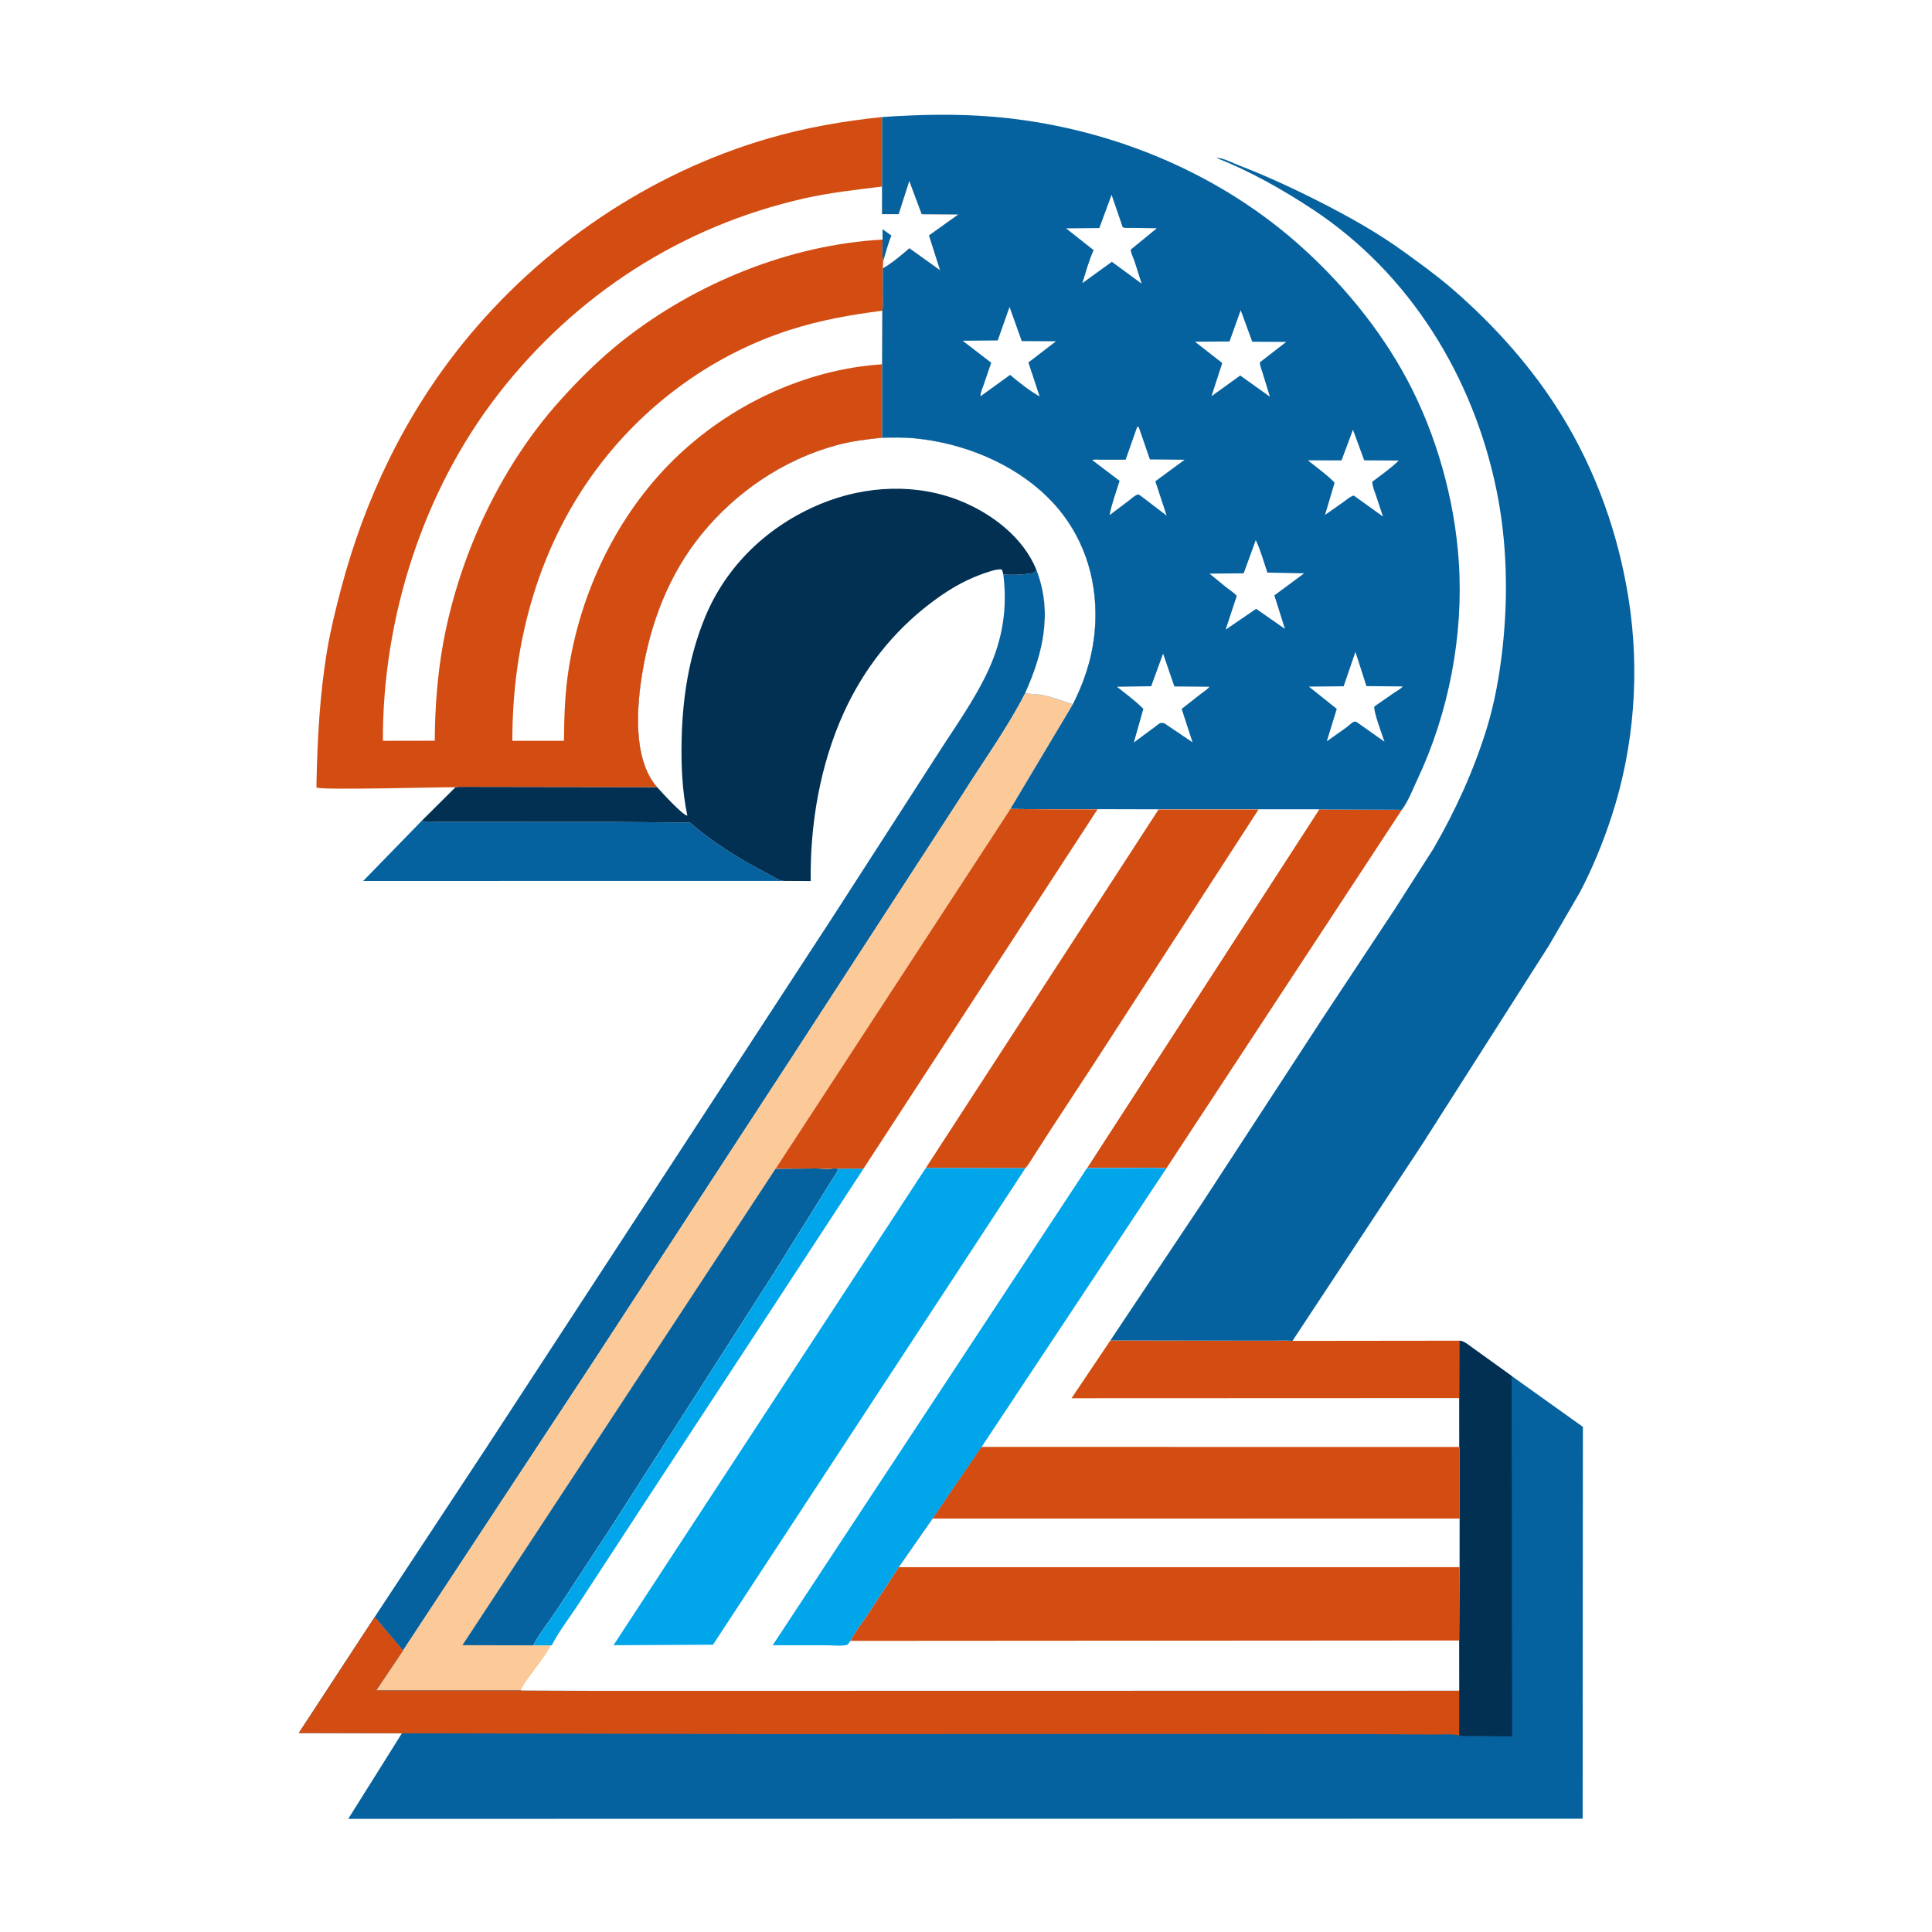
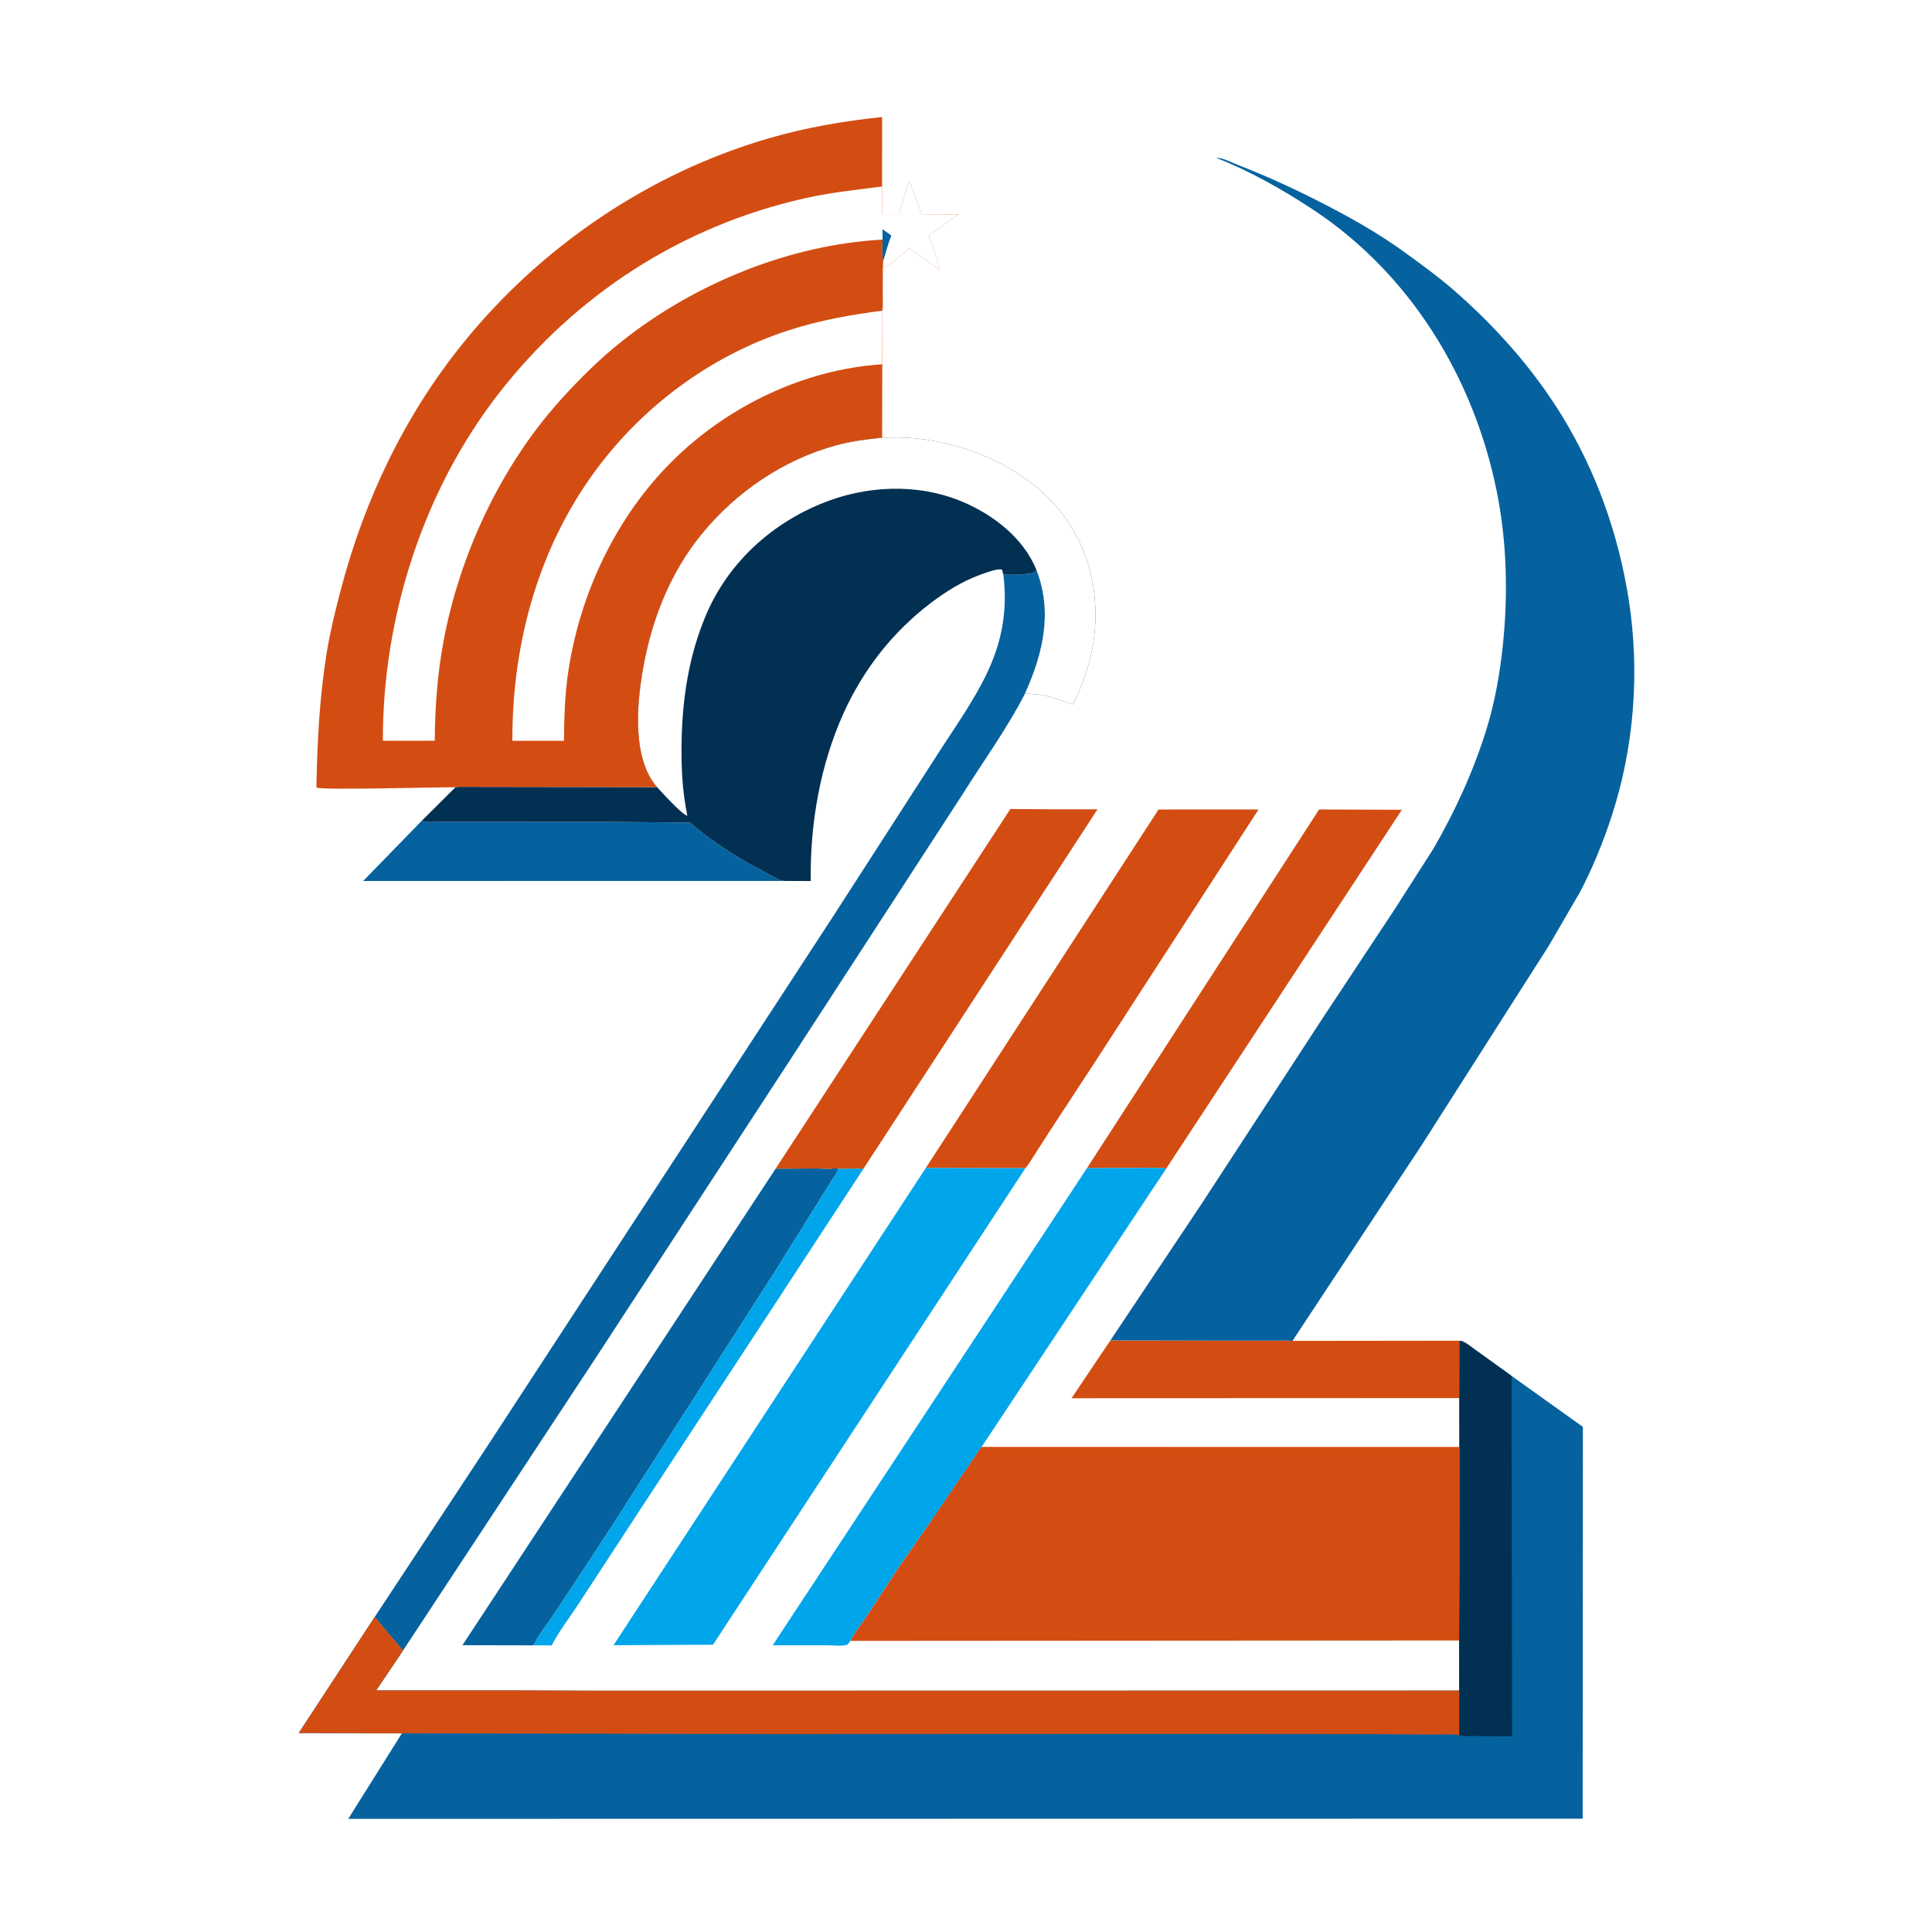
<svg xmlns="http://www.w3.org/2000/svg" version="1.1" style="display: block;" viewBox="0 0 2048 2048" width="1024" height="1024">
  <path transform="translate(0,0)" fill="rgb(255,255,255)" d="M -0 -0 L 2048 0 L 2048 2048 L -0 2048 L -0 -0 z" />
  <path transform="translate(0,0)" fill="rgb(6,98,158)" d="M 447.266 869.876 C 451.254 872.3 459.768 871.194 464.462 871.181 L 509.202 871.193 L 648.87 871.275 L 731.428 871.975 C 750.112 888.384 771.645 902.521 793.145 914.972 L 826 932.756 L 830.663 933.83 L 384.974 933.876 L 447.266 869.876 z" />
  <path transform="translate(0,0)" fill="rgb(211,77,18)" d="M 1177.07 1420.86 L 1310.56 1421.13 L 1348.73 1421.16 C 1355.75 1421.17 1363.12 1420.68 1370.08 1421.39 L 1547.12 1421.19 L 1546.95 1482.03 L 1135.85 1482.19 L 1177.07 1420.86 z" />
  <path transform="translate(0,0)" fill="rgb(211,77,18)" d="M 1398.31 858.077 L 1486.04 858.408 L 1236.29 1238.67 C 1226.39 1237.62 1216.08 1238.1 1206.12 1238.07 L 1152.27 1238.21 L 1398.31 858.077 z" />
  <path transform="translate(0,0)" fill="rgb(6,98,158)" d="M 1098.74 604.255 C 1115.88 648.734 1105.91 691.687 1087.24 733.652 L 1086.58 735.143 C 1067.59 772.361 1042.1 807.232 1019.92 842.69 L 838.093 1122.74 L 630.457 1441.02 L 427.242 1749.61 L 397.166 1714.13 L 514.063 1536.85 L 758.119 1163 L 881.767 973.5 L 992.572 801.585 C 1011.57 771.688 1033.28 742.048 1048.01 709.746 C 1062.92 677.055 1068 644.477 1063.56 608.892 C 1072.4 609.875 1083.75 609.138 1092.54 607.83 C 1095.31 607.417 1097.03 606.563 1098.74 604.255 z" />
-   <path transform="translate(0,0)" fill="rgb(251,202,152)" d="M 1086.58 735.143 C 1093.46 735.652 1100.74 735.838 1107.48 737.329 C 1117.74 739.598 1127.26 743.611 1137.27 746.614 L 1071.04 857.553 L 822.18 1238.85 L 865.665 1238.63 C 871.274 1238.61 878.48 1239.55 883.799 1238.49 L 888.927 1238.85 C 886.772 1244.7 882.399 1249.68 879.283 1255.14 L 820.93 1348.75 L 649.611 1616.23 L 591.264 1705.17 C 582.785 1718.01 572.599 1730.54 565.47 1744.14 L 584.262 1744.2 C 578.298 1755.24 569.251 1766.19 561.931 1776.48 C 558.372 1781.49 554.535 1786.24 552.136 1791.93 L 398.768 1791.91 L 427.242 1749.61 L 630.457 1441.02 L 838.093 1122.74 L 1019.92 842.69 C 1042.1 807.232 1067.59 772.361 1086.58 735.143 z" />
  <path transform="translate(0,0)" fill="rgb(6,98,158)" d="M 822.18 1238.85 L 865.665 1238.63 C 871.274 1238.61 878.48 1239.55 883.799 1238.49 L 888.927 1238.85 C 886.772 1244.7 882.399 1249.68 879.283 1255.14 L 820.93 1348.75 L 649.611 1616.23 L 591.264 1705.17 C 582.785 1718.01 572.599 1730.54 565.47 1744.14 L 490.208 1743.97 L 822.18 1238.85 z" />
  <path transform="translate(0,0)" fill="rgb(2,48,83)" d="M 935.098 463.95 C 946.465 463.793 957.892 463.49 969.223 464.58 C 1020.14 469.476 1072.59 490.287 1109.6 526.115 C 1143.45 558.877 1160.73 602.501 1161.22 649.235 C 1161.59 684.153 1153.01 715.476 1137.27 746.614 C 1127.26 743.611 1117.74 739.598 1107.48 737.329 C 1100.74 735.838 1093.46 735.652 1086.58 735.143 L 1087.24 733.652 C 1105.91 691.687 1115.88 648.734 1098.74 604.255 C 1097.03 606.563 1095.31 607.417 1092.54 607.83 C 1083.75 609.138 1072.4 609.875 1063.56 608.892 L 1062.24 603.908 C 1058.23 602.037 1043.8 607.504 1038.95 609.295 C 1019.7 616.407 1002.67 627.051 986.398 639.414 C 946.314 669.879 915.42 709.473 894.551 755.258 C 869.405 810.425 858.553 873.581 859.398 933.94 L 830.663 933.83 L 826 932.756 L 793.145 914.972 C 771.645 902.521 750.112 888.384 731.428 871.975 L 648.87 871.275 L 509.202 871.193 L 464.462 871.181 C 459.768 871.194 451.254 872.3 447.266 869.876 L 482.823 834.517 L 485.97 834.049 L 696.5 834.374 C 684.707 820.934 679.449 802.292 677.485 784.889 C 674.883 761.833 676.961 737.288 680.665 714.48 C 689.414 660.606 708.94 608.887 743.766 566.186 C 780.378 521.295 830.649 487.158 886.714 471.945 C 902.635 467.625 918.741 465.609 935.098 463.95 z" />
  <path transform="translate(0,0)" fill="rgb(255,255,255)" d="M 935.098 463.95 C 946.465 463.793 957.892 463.49 969.223 464.58 C 1020.14 469.476 1072.59 490.287 1109.6 526.115 C 1143.45 558.877 1160.73 602.501 1161.22 649.235 C 1161.59 684.153 1153.01 715.476 1137.27 746.614 C 1127.26 743.611 1117.74 739.598 1107.48 737.329 C 1100.74 735.838 1093.46 735.652 1086.58 735.143 L 1087.24 733.652 C 1105.91 691.687 1115.88 648.734 1098.74 604.255 C 1085.07 570.514 1053.14 545.763 1020.5 531.982 C 972.713 511.805 917.552 514.472 870.074 534.096 C 814.91 556.897 770.267 598.832 747.403 654.284 C 730.258 695.867 723.524 739.543 722.55 784.289 C 721.96 811.369 723.089 838.083 728.617 864.667 C 723.086 863.829 701.083 839.333 696.5 834.374 C 684.707 820.934 679.449 802.292 677.485 784.889 C 674.883 761.833 676.961 737.288 680.665 714.48 C 689.414 660.606 708.94 608.887 743.766 566.186 C 780.378 521.295 830.649 487.158 886.714 471.945 C 902.635 467.625 918.741 465.609 935.098 463.95 z" />
  <path transform="translate(0,0)" fill="rgb(6,98,158)" d="M 1177.07 1420.86 L 1274.06 1275.62 L 1401.31 1080.45 L 1478.6 963.602 L 1519.35 899.863 C 1542.86 859.277 1562.23 816.883 1576.05 772 C 1584.52 744.516 1589.68 715.062 1592.81 686.498 C 1598.82 631.611 1597.5 574.172 1586.43 519.948 C 1561.89 399.652 1494.62 289.921 1391.38 221.87 C 1359.97 201.164 1324.64 181.101 1289.56 167.5 C 1295.07 166.635 1307.28 172.961 1312.8 175.085 C 1343.45 186.889 1372.38 200.346 1401.61 215.279 C 1431.31 230.456 1461.27 247.34 1488.27 266.926 C 1505.94 279.738 1523.82 292.641 1540.31 306.951 C 1584.61 345.395 1624.78 390.317 1655.53 440.398 C 1692.21 500.138 1715.73 566.59 1726.53 635.729 C 1738.4 711.787 1732.39 791.631 1708.52 864.895 C 1699.55 892.416 1688.22 920.255 1674.73 945.888 L 1641.92 1002.34 L 1507.37 1213.36 L 1370.08 1421.39 C 1363.12 1420.68 1355.75 1421.17 1348.73 1421.16 L 1310.56 1421.13 L 1177.07 1420.86 z" />
  <path transform="translate(0,0)" fill="rgb(6,98,158)" d="M 1547.12 1421.19 C 1551.99 1421.39 1558.12 1426.81 1562.07 1429.57 L 1602.41 1458.59 L 1677.94 1512.54 L 1677.69 1927.9 L 369.152 1928.07 L 426.065 1837.33 L 316.693 1837.05 L 397.166 1714.13 L 427.242 1749.61 L 398.768 1791.91 L 552.136 1791.93 L 635.241 1792.27 L 1546.8 1792.1 L 1546.74 1738.98 L 1547.01 1661.25 L 1547.03 1609.59 L 1547 1534.06 L 1546.95 1482.03 L 1547.12 1421.19 z" />
  <path transform="translate(0,0)" fill="rgb(2,48,83)" d="M 1547.12 1421.19 C 1551.99 1421.39 1558.12 1426.81 1562.07 1429.57 L 1602.41 1458.59 L 1602.93 1840.63 L 1561.77 1840.21 C 1557.67 1840.16 1550.44 1840.99 1546.77 1839.44 L 1546.8 1792.1 L 1546.74 1738.98 L 1547.01 1661.25 L 1547.03 1609.59 L 1547 1534.06 L 1546.95 1482.03 L 1547.12 1421.19 z" />
  <path transform="translate(0,0)" fill="rgb(211,77,18)" d="M 397.166 1714.13 L 427.242 1749.61 L 398.768 1791.91 L 552.136 1791.93 L 635.241 1792.27 L 1546.8 1792.1 L 1546.77 1839.44 C 1537.62 1837.78 1526.77 1838.77 1517.39 1838.67 L 1450.43 1838.25 L 1225.79 1838.04 L 820.548 1838.23 L 426.065 1837.33 L 316.693 1837.05 L 397.166 1714.13 z" />
-   <path transform="translate(0,0)" fill="rgb(211,77,18)" d="M 335.487 830.89 C 336.386 783.63 338.972 735.919 346.784 689.222 C 350.412 667.531 355.811 645.889 361.406 624.625 C 386.502 529.252 429.144 439.945 491.334 363.152 C 573.963 261.122 688.299 183.434 814.632 146.708 C 854.306 135.174 894.048 128.324 935.073 124.051 L 935.04 197.725 L 935.016 226.961 L 952.597 226.963 L 963.866 191.746 L 977.042 227.033 L 1015.96 227.292 L 984.778 249.568 L 996.538 286.494 L 964.004 263.202 C 955.402 270.539 945.692 278.919 935.843 284.49 L 935.776 312.815 C 935.757 318.169 936.235 324.098 935.338 329.362 L 935.123 386.174 L 935.098 463.95 C 918.741 465.609 902.635 467.625 886.714 471.945 C 830.649 487.158 780.378 521.295 743.766 566.186 C 708.94 608.887 689.414 660.606 680.665 714.48 C 676.961 737.288 674.883 761.833 677.485 784.889 C 679.449 802.292 684.707 820.934 696.5 834.374 L 485.97 834.049 L 482.823 834.517 C 464.386 834.363 340.334 837.797 335.5 834.811 L 335.487 830.89 z" />
+   <path transform="translate(0,0)" fill="rgb(211,77,18)" d="M 335.487 830.89 C 336.386 783.63 338.972 735.919 346.784 689.222 C 350.412 667.531 355.811 645.889 361.406 624.625 C 386.502 529.252 429.144 439.945 491.334 363.152 C 573.963 261.122 688.299 183.434 814.632 146.708 C 854.306 135.174 894.048 128.324 935.073 124.051 L 935.04 197.725 L 935.016 226.961 L 952.597 226.963 L 963.866 191.746 L 977.042 227.033 L 1015.96 227.292 L 984.778 249.568 L 996.538 286.494 L 964.004 263.202 C 955.402 270.539 945.692 278.919 935.843 284.49 L 935.776 312.815 C 935.757 318.169 936.235 324.098 935.338 329.362 L 935.098 463.95 C 918.741 465.609 902.635 467.625 886.714 471.945 C 830.649 487.158 780.378 521.295 743.766 566.186 C 708.94 608.887 689.414 660.606 680.665 714.48 C 676.961 737.288 674.883 761.833 677.485 784.889 C 679.449 802.292 684.707 820.934 696.5 834.374 L 485.97 834.049 L 482.823 834.517 C 464.386 834.363 340.334 837.797 335.5 834.811 L 335.487 830.89 z" />
  <path transform="translate(0,0)" fill="rgb(255,255,255)" d="M 935.338 329.362 L 935.123 386.174 C 853.086 391.438 772.619 429.943 714.191 487.257 C 653.651 546.643 614.833 628.422 602.384 712.021 C 598.746 736.455 598.022 760.621 597.813 785.266 L 543.131 785.284 C 542.869 679.681 571.94 575.36 637.108 491.094 C 687.735 425.63 757.64 375.385 836.616 349.933 C 869.159 339.445 901.514 333.663 935.338 329.362 z" />
  <path transform="translate(0,0)" fill="rgb(255,255,255)" d="M 935.04 197.725 L 935.016 226.961 L 952.597 226.963 L 963.866 191.746 L 977.042 227.033 L 1015.96 227.292 L 984.778 249.568 L 996.538 286.494 L 964.004 263.202 C 955.402 270.539 945.692 278.919 935.843 284.49 L 936.218 276.973 C 934.775 269.643 935.537 261.452 935.559 253.978 C 837.339 259.35 737.185 300.143 660.154 361.006 C 636.032 380.065 614.061 401.827 593.538 424.68 C 530.59 494.776 487.125 588.262 470.021 680.5 C 463.675 714.724 461.065 750.399 460.865 785.18 L 408.46 785.274 L 405.87 785.064 C 405.531 655.025 448.287 520.644 528.335 417.591 C 610.091 312.338 722.528 239.644 852.778 210.257 C 880.099 204.093 907.336 201.229 935.04 197.725 z" />
  <path transform="translate(0,0)" fill="rgb(6,98,158)" d="M 935.559 253.978 L 935.53 242.989 L 944.916 249.683 C 941.175 258.685 939.086 267.716 936.218 276.973 C 934.775 269.643 935.537 261.452 935.559 253.978 z" />
-   <path transform="translate(0,0)" fill="rgb(6,98,158)" d="M 935.073 124.051 C 974.804 121.391 1014.21 120.41 1053.95 123.841 C 1170.79 133.932 1285.82 179.546 1374.3 257.025 C 1420.69 297.652 1462.36 347.741 1491.51 402.227 C 1522.65 460.412 1542.03 529.624 1546.4 595.462 C 1551.58 673.524 1535.78 755.754 1502.4 826.477 C 1497.53 836.799 1492.85 849.314 1486.04 858.408 L 1398.31 858.077 L 1334.13 858.066 L 1228.09 858.12 L 1163.41 857.948 L 1111.57 857.902 L 1071.04 857.553 L 1137.27 746.614 C 1153.01 715.476 1161.59 684.153 1161.22 649.235 C 1160.73 602.501 1143.45 558.877 1109.6 526.115 C 1072.59 490.287 1020.14 469.476 969.223 464.58 C 957.892 463.49 946.465 463.793 935.098 463.95 L 935.123 386.174 L 935.338 329.362 C 936.235 324.098 935.757 318.169 935.776 312.815 L 935.843 284.49 C 945.692 278.919 955.402 270.539 964.004 263.202 L 996.538 286.494 L 984.778 249.568 L 1015.96 227.292 L 977.042 227.033 L 963.866 191.746 L 952.597 226.963 L 935.016 226.961 L 935.04 197.725 L 935.073 124.051 z" />
  <path transform="translate(0,0)" fill="rgb(255,255,255)" d="M 1434.2 455.537 L 1446.1 487.98 L 1482.74 488.198 C 1474.26 496.529 1464.05 503.489 1454.61 510.706 C 1454.87 515.594 1457.12 520.984 1458.71 525.622 L 1466.01 547.545 L 1436.46 526.31 L 1435 525.31 C 1431.11 526.283 1427.39 529.781 1424.16 532.095 L 1404.62 545.778 L 1414.63 511.993 C 1413.64 508.705 1390.42 491.289 1386.39 487.96 L 1422.08 488.054 L 1434.2 455.537 z" />
  <path transform="translate(0,0)" fill="rgb(255,255,255)" d="M 1315.19 328.843 L 1327.43 362.223 L 1363.46 362.424 L 1335.47 384.118 C 1335.55 387.749 1337.36 391.938 1338.43 395.421 L 1346.14 420.537 L 1314.7 398.038 L 1284.23 419.99 L 1295.65 384.827 L 1266.69 362.19 L 1303.35 361.989 L 1315.19 328.843 z" />
  <path transform="translate(0,0)" fill="rgb(255,255,255)" d="M 1205.47 452.5 L 1207.08 452.628 L 1218.93 487.01 L 1255.76 487.351 L 1224.69 510.165 L 1236.67 546.558 L 1208.5 525.048 L 1206.44 524.057 C 1202.69 525.17 1198.94 528.855 1195.83 531.259 L 1176.19 546.032 C 1178.47 533.941 1183.22 521.491 1186.83 509.693 L 1157.82 487.712 C 1159.74 486.779 1163.89 487.319 1166.19 487.317 L 1193.23 487.283 L 1205.47 452.5 z" />
  <path transform="translate(0,0)" fill="rgb(255,255,255)" d="M 1178.34 206.522 L 1190.03 240.686 C 1191.99 242.112 1196.22 241.529 1198.77 241.568 L 1226.24 241.988 L 1198.56 264.653 C 1199.08 268.805 1201.28 273.243 1202.69 277.201 L 1210.18 300.648 L 1178.61 277.509 L 1147.37 300.126 C 1151.07 288.312 1154.17 276.511 1159.31 265.206 L 1130.12 242.071 L 1165.32 241.751 L 1178.34 206.522 z" />
-   <path transform="translate(0,0)" fill="rgb(255,255,255)" d="M 1436.81 691.039 L 1448.47 727.321 L 1487.01 727.662 C 1485.01 730.239 1480.56 732.494 1477.8 734.357 L 1456.92 748.835 C 1455.56 753.73 1465.45 779.57 1467.6 786.257 L 1439.5 766.358 C 1439.02 765.997 1438.33 765.434 1437.77 765.235 C 1437.64 765.19 1435.76 764.86 1435.5 764.939 C 1433.4 765.584 1429.79 769.2 1427.77 770.692 L 1406.46 785.827 L 1417.04 751.449 L 1387.51 727.839 L 1424.34 727.487 L 1436.81 691.039 z" />
  <path transform="translate(0,0)" fill="rgb(255,255,255)" d="M 1070.16 325.364 L 1083.07 361.561 L 1119.35 361.789 L 1090.14 384.247 L 1102.03 420.251 C 1090.74 413.768 1080.71 405.711 1070.75 397.394 L 1039.34 420.071 C 1039.29 416.462 1041.41 411.707 1042.59 408.291 L 1050.76 384.52 L 1020.45 361.196 L 1057.65 360.895 L 1070.16 325.364 z" />
  <path transform="translate(0,0)" fill="rgb(255,255,255)" d="M 1232.92 692.895 L 1244.87 727.685 L 1281.89 727.959 C 1281.61 729.5 1274.97 733.951 1273.3 735.251 L 1252.6 751.464 L 1264.13 786.878 L 1234.5 766.877 L 1233.51 766.464 C 1233.47 766.455 1230.63 766.214 1230.5 766.255 C 1228.52 766.896 1225.06 769.972 1223.24 771.241 L 1201.92 787.059 L 1212 751.439 C 1203.66 742.853 1193.37 735.507 1184.03 727.98 L 1220.29 727.451 L 1232.92 692.895 z" />
  <path transform="translate(0,0)" fill="rgb(255,255,255)" d="M 1331.16 572.536 C 1336.33 583.284 1339.64 595.692 1343.49 606.988 L 1382.45 607.747 L 1350.87 631.133 L 1362.08 666.649 L 1331.55 645.354 L 1299.23 667.448 L 1311.04 631.62 C 1307.95 628.137 1303.62 625.511 1299.95 622.621 L 1282.13 608.066 L 1318.36 607.754 L 1331.16 572.536 z" />
-   <path transform="translate(0,0)" fill="rgb(255,255,255)" d="M 1071.04 857.553 L 1111.57 857.902 L 1163.41 857.948 L 1228.09 858.12 L 1334.13 858.066 L 1398.31 858.077 L 1152.27 1238.21 L 1206.12 1238.07 C 1216.08 1238.1 1226.39 1237.62 1236.29 1238.67 L 1040.43 1533.97 L 1547 1534.06 L 1547.03 1609.59 L 1547.01 1661.25 L 1546.74 1738.98 L 1546.8 1792.1 L 635.241 1792.27 L 552.136 1791.93 C 554.535 1786.24 558.372 1781.49 561.931 1776.48 C 569.251 1766.19 578.298 1755.24 584.262 1744.2 L 565.47 1744.14 C 572.599 1730.54 582.785 1718.01 591.264 1705.17 L 649.611 1616.23 L 820.93 1348.75 L 879.283 1255.14 C 882.399 1249.68 886.772 1244.7 888.927 1238.85 L 883.799 1238.49 C 878.48 1239.55 871.274 1238.61 865.665 1238.63 L 822.18 1238.85 L 1071.04 857.553 z" />
  <path transform="translate(0,0)" fill="rgb(0,165,234)" d="M 888.927 1238.85 L 915.399 1238.75 L 821.432 1382.43 L 680.005 1598.08 L 613.796 1699.44 C 604.368 1713.98 592.817 1728.66 584.931 1744.01 L 584.262 1744.2 L 565.47 1744.14 C 572.599 1730.54 582.785 1718.01 591.264 1705.17 L 649.611 1616.23 L 820.93 1348.75 L 879.283 1255.14 C 882.399 1249.68 886.772 1244.7 888.927 1238.85 z" />
  <path transform="translate(0,0)" fill="rgb(211,77,18)" d="M 1071.04 857.553 L 1111.57 857.902 L 1163.41 857.948 L 915.399 1238.75 L 888.927 1238.85 L 883.799 1238.49 C 878.48 1239.55 871.274 1238.61 865.665 1238.63 L 822.18 1238.85 L 1071.04 857.553 z" />
  <path transform="translate(0,0)" fill="rgb(211,77,18)" d="M 1228.09 858.12 L 1334.13 858.066 L 1159.96 1127 L 1113.06 1198.62 L 1095.76 1225.56 C 1093.04 1229.66 1090.25 1234.75 1086.96 1238.33 L 981.401 1238.1 L 1228.09 858.12 z" />
  <path transform="translate(0,0)" fill="rgb(0,165,234)" d="M 1152.27 1238.21 L 1206.12 1238.07 C 1216.08 1238.1 1226.39 1237.62 1236.29 1238.67 L 1040.43 1533.97 L 988.815 1609.73 L 952.848 1661.3 L 917.726 1714.76 C 912.372 1722.74 905.687 1730.82 901.472 1739.4 L 898.5 1743.37 C 892.829 1745.33 882.658 1744.05 876.424 1744.05 L 819.111 1744 L 1152.27 1238.21 z" />
  <path transform="translate(0,0)" fill="rgb(0,165,234)" d="M 981.401 1238.1 L 1086.96 1238.33 L 755.806 1743.46 L 664.294 1743.93 L 650.363 1743.97 L 981.401 1238.1 z" />
  <path transform="translate(0,0)" fill="rgb(211,77,18)" d="M 1040.43 1533.97 L 1547 1534.06 L 1547.03 1609.59 L 1547.01 1661.25 L 1546.74 1738.98 L 901.472 1739.4 C 905.687 1730.82 912.372 1722.74 917.726 1714.76 L 952.848 1661.3 L 988.815 1609.73 L 1040.43 1533.97 z" />
-   <path transform="translate(0,0)" fill="rgb(255,255,255)" d="M 988.815 1609.73 L 1547.03 1609.59 L 1547.01 1661.25 L 952.848 1661.3 L 988.815 1609.73 z" />
  <path transform="translate(0,0)" fill="rgb(211,77,18)" d="M 1040.43 1533.97 L 1547 1534.06 L 1547.03 1609.59 L 988.815 1609.73 L 1040.43 1533.97 z" />
</svg>